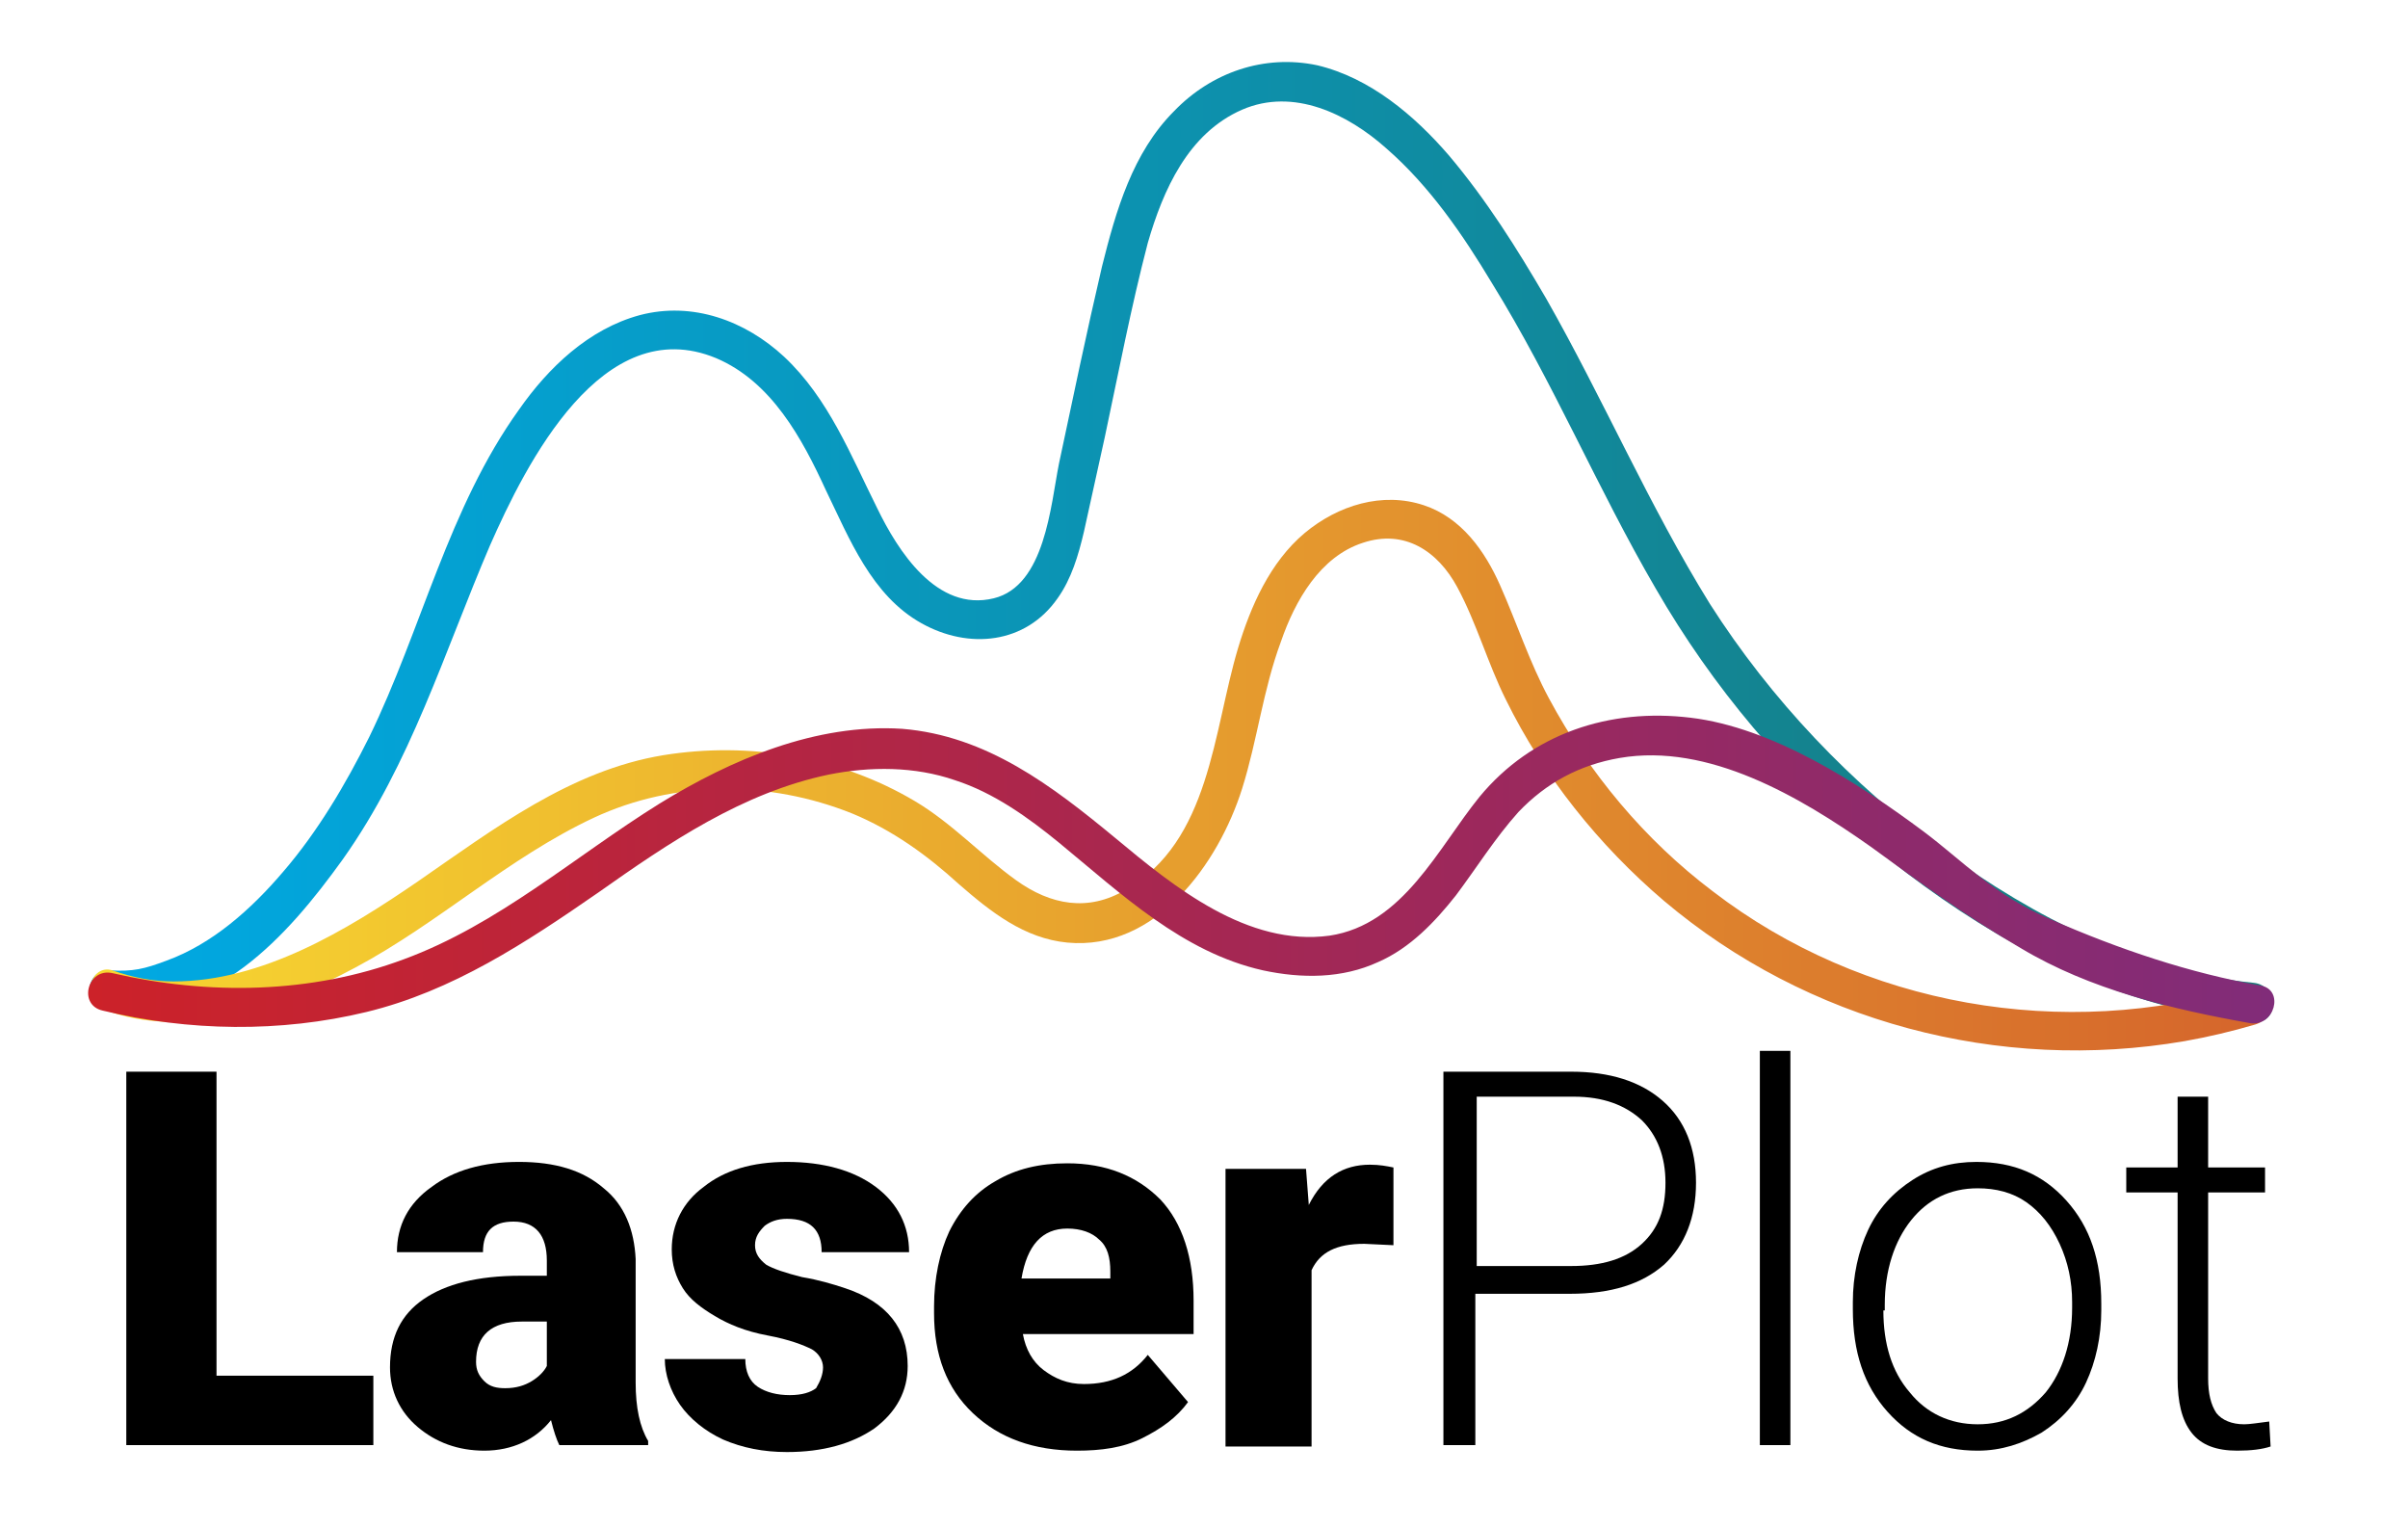
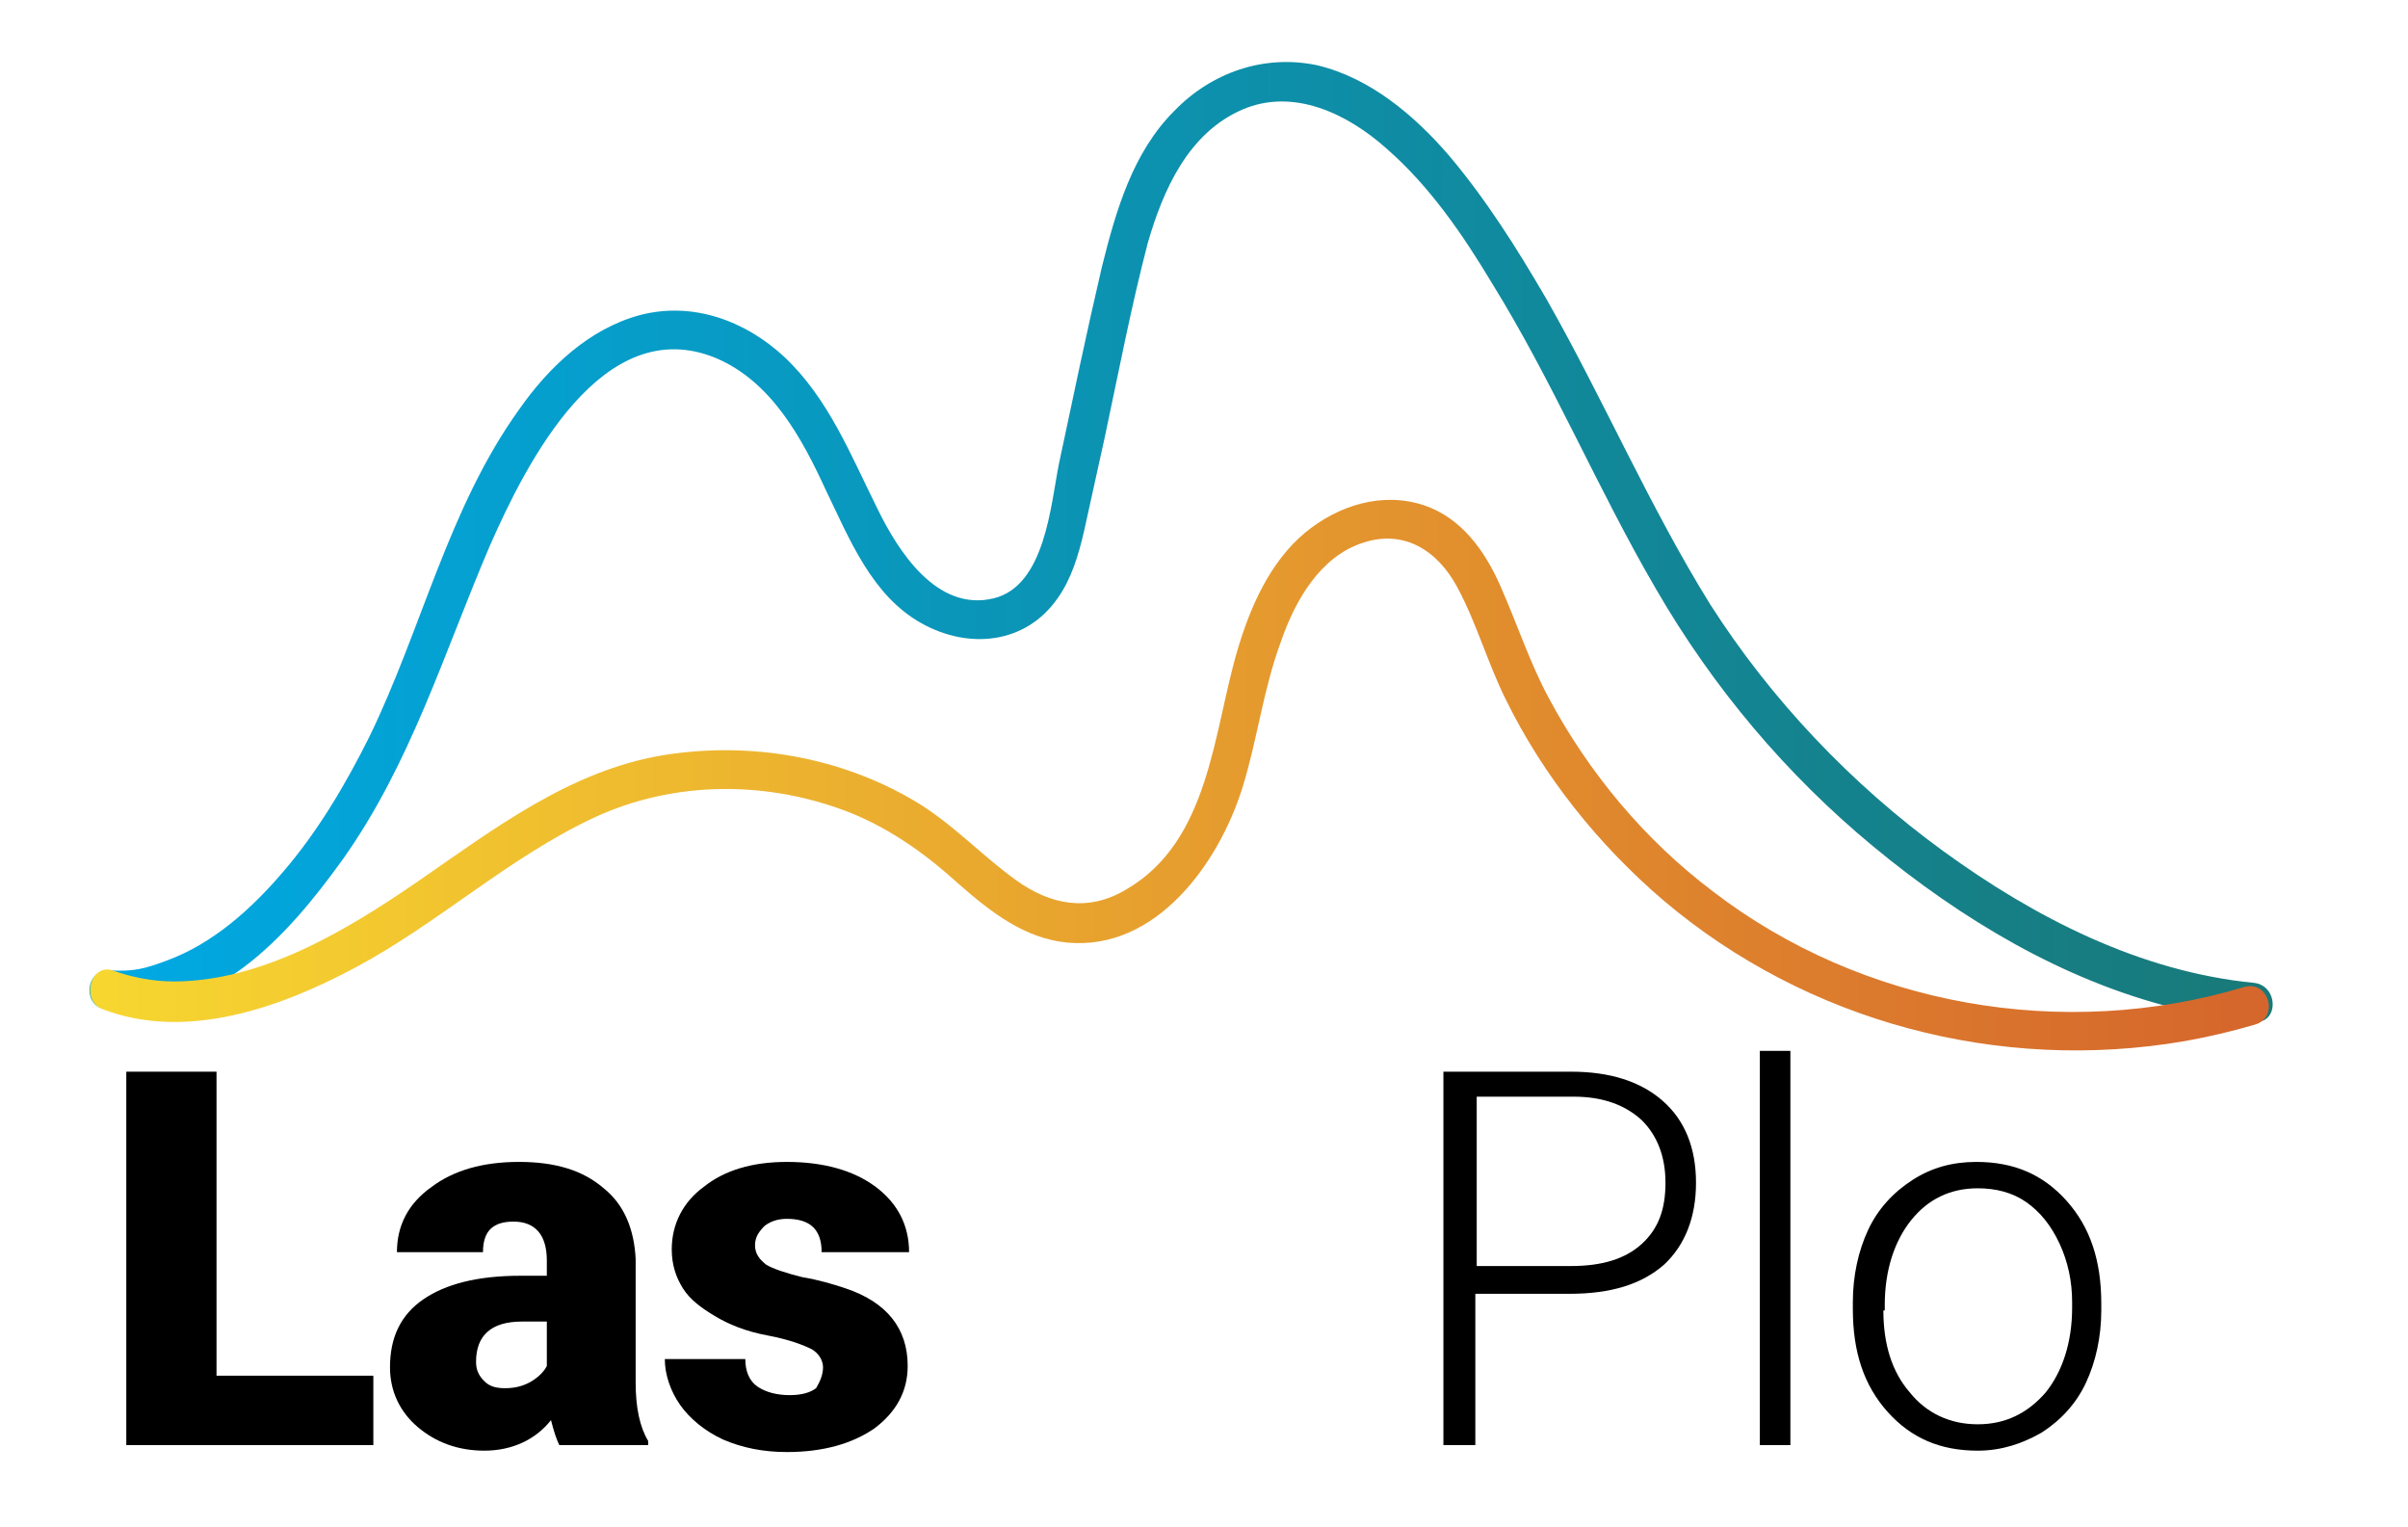
<svg xmlns="http://www.w3.org/2000/svg" version="1.1" id="Layer_1" x="0px" y="0px" viewBox="0 0 173.5 110" style="enable-background:new 0 0 173.5 110;" xml:space="preserve">
  <style type="text/css">
	.st0{fill:url(#SVGID_1_);}
	.st1{fill:url(#SVGID_00000078761412458499402060000013849674014943664022_);}
	.st2{fill:url(#SVGID_00000105413073357465954130000014462152194384909988_);}
</style>
  <g>
    <g>
      <path d="M15.6,99.1h11.3v5H9.1V77.2h6.5V99.1z" />
      <path d="M40.3,104.1c-0.2-0.4-0.4-1-0.6-1.8c-1.1,1.4-2.8,2.2-4.8,2.2c-1.9,0-3.5-0.6-4.8-1.7c-1.3-1.1-2-2.6-2-4.3    c0-2.2,0.8-3.8,2.4-4.9c1.6-1.1,3.9-1.7,7-1.7h1.9v-1.1c0-1.8-0.8-2.8-2.4-2.8c-1.5,0-2.2,0.7-2.2,2.2h-6.2c0-1.9,0.8-3.5,2.5-4.7    c1.6-1.2,3.7-1.8,6.3-1.8s4.6,0.6,6.1,1.9c1.5,1.2,2.2,3,2.3,5.1v8.9c0,1.8,0.3,3.2,0.9,4.2v0.3H40.3z M36.4,100    c0.8,0,1.4-0.2,1.9-0.5c0.5-0.3,0.9-0.7,1.1-1.1v-3.2h-1.8c-2.2,0-3.3,1-3.3,2.9c0,0.6,0.2,1,0.6,1.4C35.3,99.9,35.8,100,36.4,100    z" />
      <path d="M59.3,98.5c0-0.5-0.3-1-0.8-1.3c-0.6-0.3-1.6-0.7-3.2-1c-1.6-0.3-2.8-0.8-3.8-1.4c-1-0.6-1.8-1.2-2.3-2    c-0.5-0.8-0.8-1.7-0.8-2.8c0-1.8,0.8-3.4,2.3-4.5c1.5-1.2,3.5-1.8,6-1.8c2.6,0,4.8,0.6,6.4,1.8c1.6,1.2,2.4,2.8,2.4,4.7h-6.3    c0-1.6-0.8-2.4-2.5-2.4c-0.7,0-1.2,0.2-1.6,0.5c-0.4,0.4-0.7,0.8-0.7,1.4c0,0.6,0.3,1,0.8,1.4c0.5,0.3,1.4,0.6,2.6,0.9    c1.2,0.2,2.2,0.5,3.1,0.8c3,1,4.5,2.9,4.5,5.6c0,1.8-0.8,3.3-2.4,4.5c-1.6,1.1-3.7,1.7-6.3,1.7c-1.7,0-3.2-0.3-4.6-0.9    c-1.3-0.6-2.4-1.5-3.1-2.5s-1.1-2.2-1.1-3.3h5.8c0,0.9,0.3,1.6,0.9,2s1.4,0.6,2.3,0.6c0.9,0,1.5-0.2,1.9-0.5    C59.1,99.5,59.3,99,59.3,98.5z" />
-       <path d="M77.6,104.5c-3.1,0-5.6-0.9-7.5-2.7c-1.9-1.8-2.8-4.2-2.8-7.2v-0.5c0-2,0.4-3.9,1.1-5.4c0.8-1.6,1.9-2.8,3.3-3.6    c1.5-0.9,3.2-1.3,5.2-1.3c2.8,0,5,0.9,6.7,2.6c1.6,1.7,2.4,4.2,2.4,7.3v2.4H73.7c0.2,1.1,0.7,2,1.5,2.6c0.8,0.6,1.7,1,2.9,1    c2,0,3.5-0.7,4.6-2.1l2.9,3.4c-0.8,1.1-1.9,1.9-3.3,2.6S79.3,104.5,77.6,104.5z M76.9,88.5c-1.8,0-2.9,1.2-3.3,3.6H80v-0.5    c0-1-0.2-1.8-0.8-2.3C78.7,88.8,77.9,88.5,76.9,88.5z" />
-       <path d="M100.4,89.7l-2.1-0.1c-2,0-3.2,0.6-3.8,1.9v12.7h-6.2v-20h5.8l0.2,2.6c1-2,2.5-2.9,4.4-2.9c0.7,0,1.2,0.1,1.7,0.2    L100.4,89.7z" />
      <path d="M106.3,93.1v11H104V77.2h9.2c2.8,0,5,0.7,6.6,2.1c1.6,1.4,2.4,3.4,2.4,5.9c0,2.5-0.8,4.5-2.3,5.9    c-1.6,1.4-3.8,2.1-6.8,2.1H106.3z M106.3,91.2h6.9c2.2,0,3.9-0.5,5.1-1.6c1.2-1.1,1.7-2.5,1.7-4.4c0-1.9-0.6-3.4-1.7-4.5    c-1.2-1.1-2.8-1.7-4.9-1.7h-7V91.2z" />
      <path d="M129,104.1h-2.2V75.7h2.2V104.1z" />
      <path d="M133.5,93.8c0-1.9,0.4-3.7,1.1-5.2c0.7-1.5,1.8-2.7,3.2-3.6c1.4-0.9,2.9-1.3,4.6-1.3c2.7,0,4.8,0.9,6.5,2.8    c1.7,1.9,2.5,4.3,2.5,7.4v0.5c0,1.9-0.4,3.7-1.1,5.2c-0.7,1.5-1.8,2.7-3.2,3.6c-1.4,0.8-2.9,1.3-4.6,1.3c-2.7,0-4.8-0.9-6.5-2.8    c-1.7-1.9-2.5-4.3-2.5-7.4V93.8z M135.7,94.4c0,2.4,0.6,4.4,1.9,5.9c1.2,1.5,2.9,2.3,4.9,2.3c2,0,3.6-0.8,4.9-2.3    c1.2-1.5,1.9-3.6,1.9-6.1v-0.4c0-1.5-0.3-2.9-0.9-4.2c-0.6-1.3-1.4-2.3-2.4-3c-1-0.7-2.2-1-3.5-1c-2,0-3.6,0.8-4.8,2.3    c-1.2,1.5-1.9,3.6-1.9,6.1V94.4z" />
-       <path d="M159.1,79v5.1h4.1v1.8h-4.1v13.4c0,1.1,0.2,1.9,0.6,2.5c0.4,0.5,1.1,0.8,2,0.8c0.4,0,1-0.1,1.8-0.2l0.1,1.8    c-0.6,0.2-1.4,0.3-2.4,0.3c-1.5,0-2.6-0.4-3.3-1.3c-0.7-0.9-1-2.2-1-3.9V85.9h-3.7v-1.8h3.7V79H159.1z" />
    </g>
    <linearGradient id="SVGID_1_" gradientUnits="userSpaceOnUse" x1="6.406" y1="39.063" x2="163.691" y2="39.063">
      <stop offset="0" style="stop-color:#00A9E4" />
      <stop offset="1" style="stop-color:#197978" />
    </linearGradient>
    <path class="st0" d="M7.9,72.8c7.6,0.4,12.7-5.2,16.8-10.9c4.9-6.9,7.3-14.9,10.6-22.6c2.6-5.9,8.1-16.9,16.3-13.5   c4,1.7,6.2,5.8,7.9,9.5c1.7,3.5,3.3,7.6,6.9,9.6c3.4,1.9,7.5,1.5,9.8-1.8c1-1.4,1.5-3.1,1.9-4.8c0.5-2.3,1-4.5,1.5-6.8   c1-4.7,1.9-9.4,3.1-14c1.1-3.8,2.9-7.9,6.8-9.6c3.7-1.6,7.6,0.3,10.4,2.8c3.1,2.7,5.5,6.2,7.6,9.7c4.4,7.1,7.6,14.8,11.8,22   c4.1,7.1,9.4,13.4,15.7,18.6c6.3,5.2,13.6,9.6,21.6,11.6c1.9,0.5,3.8,0.8,5.8,1c1.8,0.2,1.8-2.6,0-2.8c-8.2-0.8-15.8-4.7-22.4-9.5   c-6.6-4.8-12.4-10.9-16.8-17.8c-4.4-7.1-7.7-14.8-11.8-22c-2.1-3.6-4.3-7.1-7-10.3c-2.5-2.9-5.7-5.6-9.5-6.5   C91.1,3.9,87.3,5.2,84.6,8c-3,3-4.2,7.2-5.2,11.2c-1.1,4.7-2.1,9.5-3.1,14.2c-0.6,3-1,8.8-4.7,9.7c-4.1,1-6.9-3.4-8.4-6.5   c-1.9-3.8-3.5-7.9-6.7-10.9c-2.8-2.6-6.6-4-10.4-3c-3.7,1-6.6,3.8-8.7,6.8c-5.1,7.1-7,15.8-10.8,23.6c-1.7,3.4-3.7,6.8-6.2,9.7   c-2.3,2.7-5.1,5.2-8.4,6.4c-1.6,0.6-2.4,0.8-4.1,0.7c-1.8-0.1-2,2.7-0.2,2.8H7.9z" />
    <linearGradient id="SVGID_00000105404152242581185270000001733494987118912646_" gradientUnits="userSpaceOnUse" x1="6.5" y1="55.95" x2="163.506" y2="55.95">
      <stop offset="0" style="stop-color:#F7D730" />
      <stop offset="1" style="stop-color:#D5652C" />
    </linearGradient>
    <path style="fill:url(#SVGID_00000105404152242581185270000001733494987118912646_);" d="M7.4,72.7c6,2.3,12.8-0.1,18.2-3   c6-3.2,11-7.9,17.2-10.8c5.8-2.7,12.6-2.7,18.6-0.3c2.9,1.2,5.4,3,7.7,5.1c2.3,2,4.7,3.9,7.8,4.2c6.4,0.6,10.9-5.7,12.6-11.1   c1.1-3.5,1.5-7.1,2.8-10.6c1-2.9,2.8-6.1,5.9-7.1c3-1,5.4,0.6,6.8,3.2c1.4,2.6,2.2,5.5,3.5,8.1c2.7,5.5,6.7,10.5,11.4,14.5   c10.3,8.7,24.1,12.4,37.5,10.1c1.7-0.3,3.4-0.7,5.1-1.2c1.7-0.5,1-3.2-0.8-2.7c-13,3.9-27.5,1.4-38.3-6.9   c-4.9-3.7-8.9-8.5-11.8-13.9c-1.4-2.6-2.3-5.4-3.5-8.1c-1.1-2.5-2.8-4.9-5.5-5.8c-3-1-6.2,0-8.6,2c-2.5,2.1-3.9,5.3-4.8,8.3   c-1.8,6-2,13.9-8.1,17.4c-2.7,1.6-5.4,1.1-7.9-0.7c-2.5-1.8-4.6-4.1-7.3-5.7c-5.4-3.2-11.9-4.3-18.1-3.3   c-6.7,1.1-12.2,5.3-17.7,9.1c-5.1,3.5-11.2,7.2-17.6,7.2c-1.5,0-3-0.3-4.4-0.8C6.5,69.4,5.8,72.1,7.4,72.7L7.4,72.7z" />
    <linearGradient id="SVGID_00000101806473199740876920000010935699798242623624_" gradientUnits="userSpaceOnUse" x1="6.343" y1="62.801" x2="163.897" y2="62.801">
      <stop offset="0" style="stop-color:#CC2229" />
      <stop offset="1" style="stop-color:#812C79" />
    </linearGradient>
-     <path style="fill:url(#SVGID_00000101806473199740876920000010935699798242623624_);" d="M7.4,72.8c6.2,1.5,12.8,1.6,19,0.1   c6.2-1.5,11.5-5,16.7-8.6c5.1-3.6,10.4-7.2,16.6-8.5c3-0.6,6.2-0.6,9.1,0.4c2.8,0.9,5.3,2.7,7.5,4.5c4.5,3.7,8.9,7.9,14.7,9.2   c2.8,0.6,5.7,0.6,8.3-0.6c2.3-1,4.1-2.9,5.6-4.8c1.5-2,2.8-4.1,4.5-6c2-2.1,4.4-3.4,7.3-3.9c6.4-1.1,13,2.8,18.1,6.4   c3.7,2.7,6.7,4.9,10.8,7.3c5,3,10.9,4.4,16.5,5.4c1.8,0.3,2.5-2.4,0.8-2.7c-5.1-0.9-10.2-2.6-15.2-4.8c-4-1.7-6.3-4.2-9.1-6.3   c-4.7-3.5-10.9-7.5-16.8-8.2c-5.8-0.7-11.4,1.1-15.2,5.7c-3,3.7-5.5,9.2-10.8,10c-5.9,0.8-11.2-3.5-15.4-7   c-4.6-3.8-9.3-7.4-15.4-7.9c-6.2-0.4-12.3,2.2-17.5,5.4c-6.1,3.8-11.6,8.7-18.4,11.2c-6.7,2.5-14.1,2.6-21,1   C6.3,69.7,5.6,72.4,7.4,72.8L7.4,72.8z" />
  </g>
</svg>